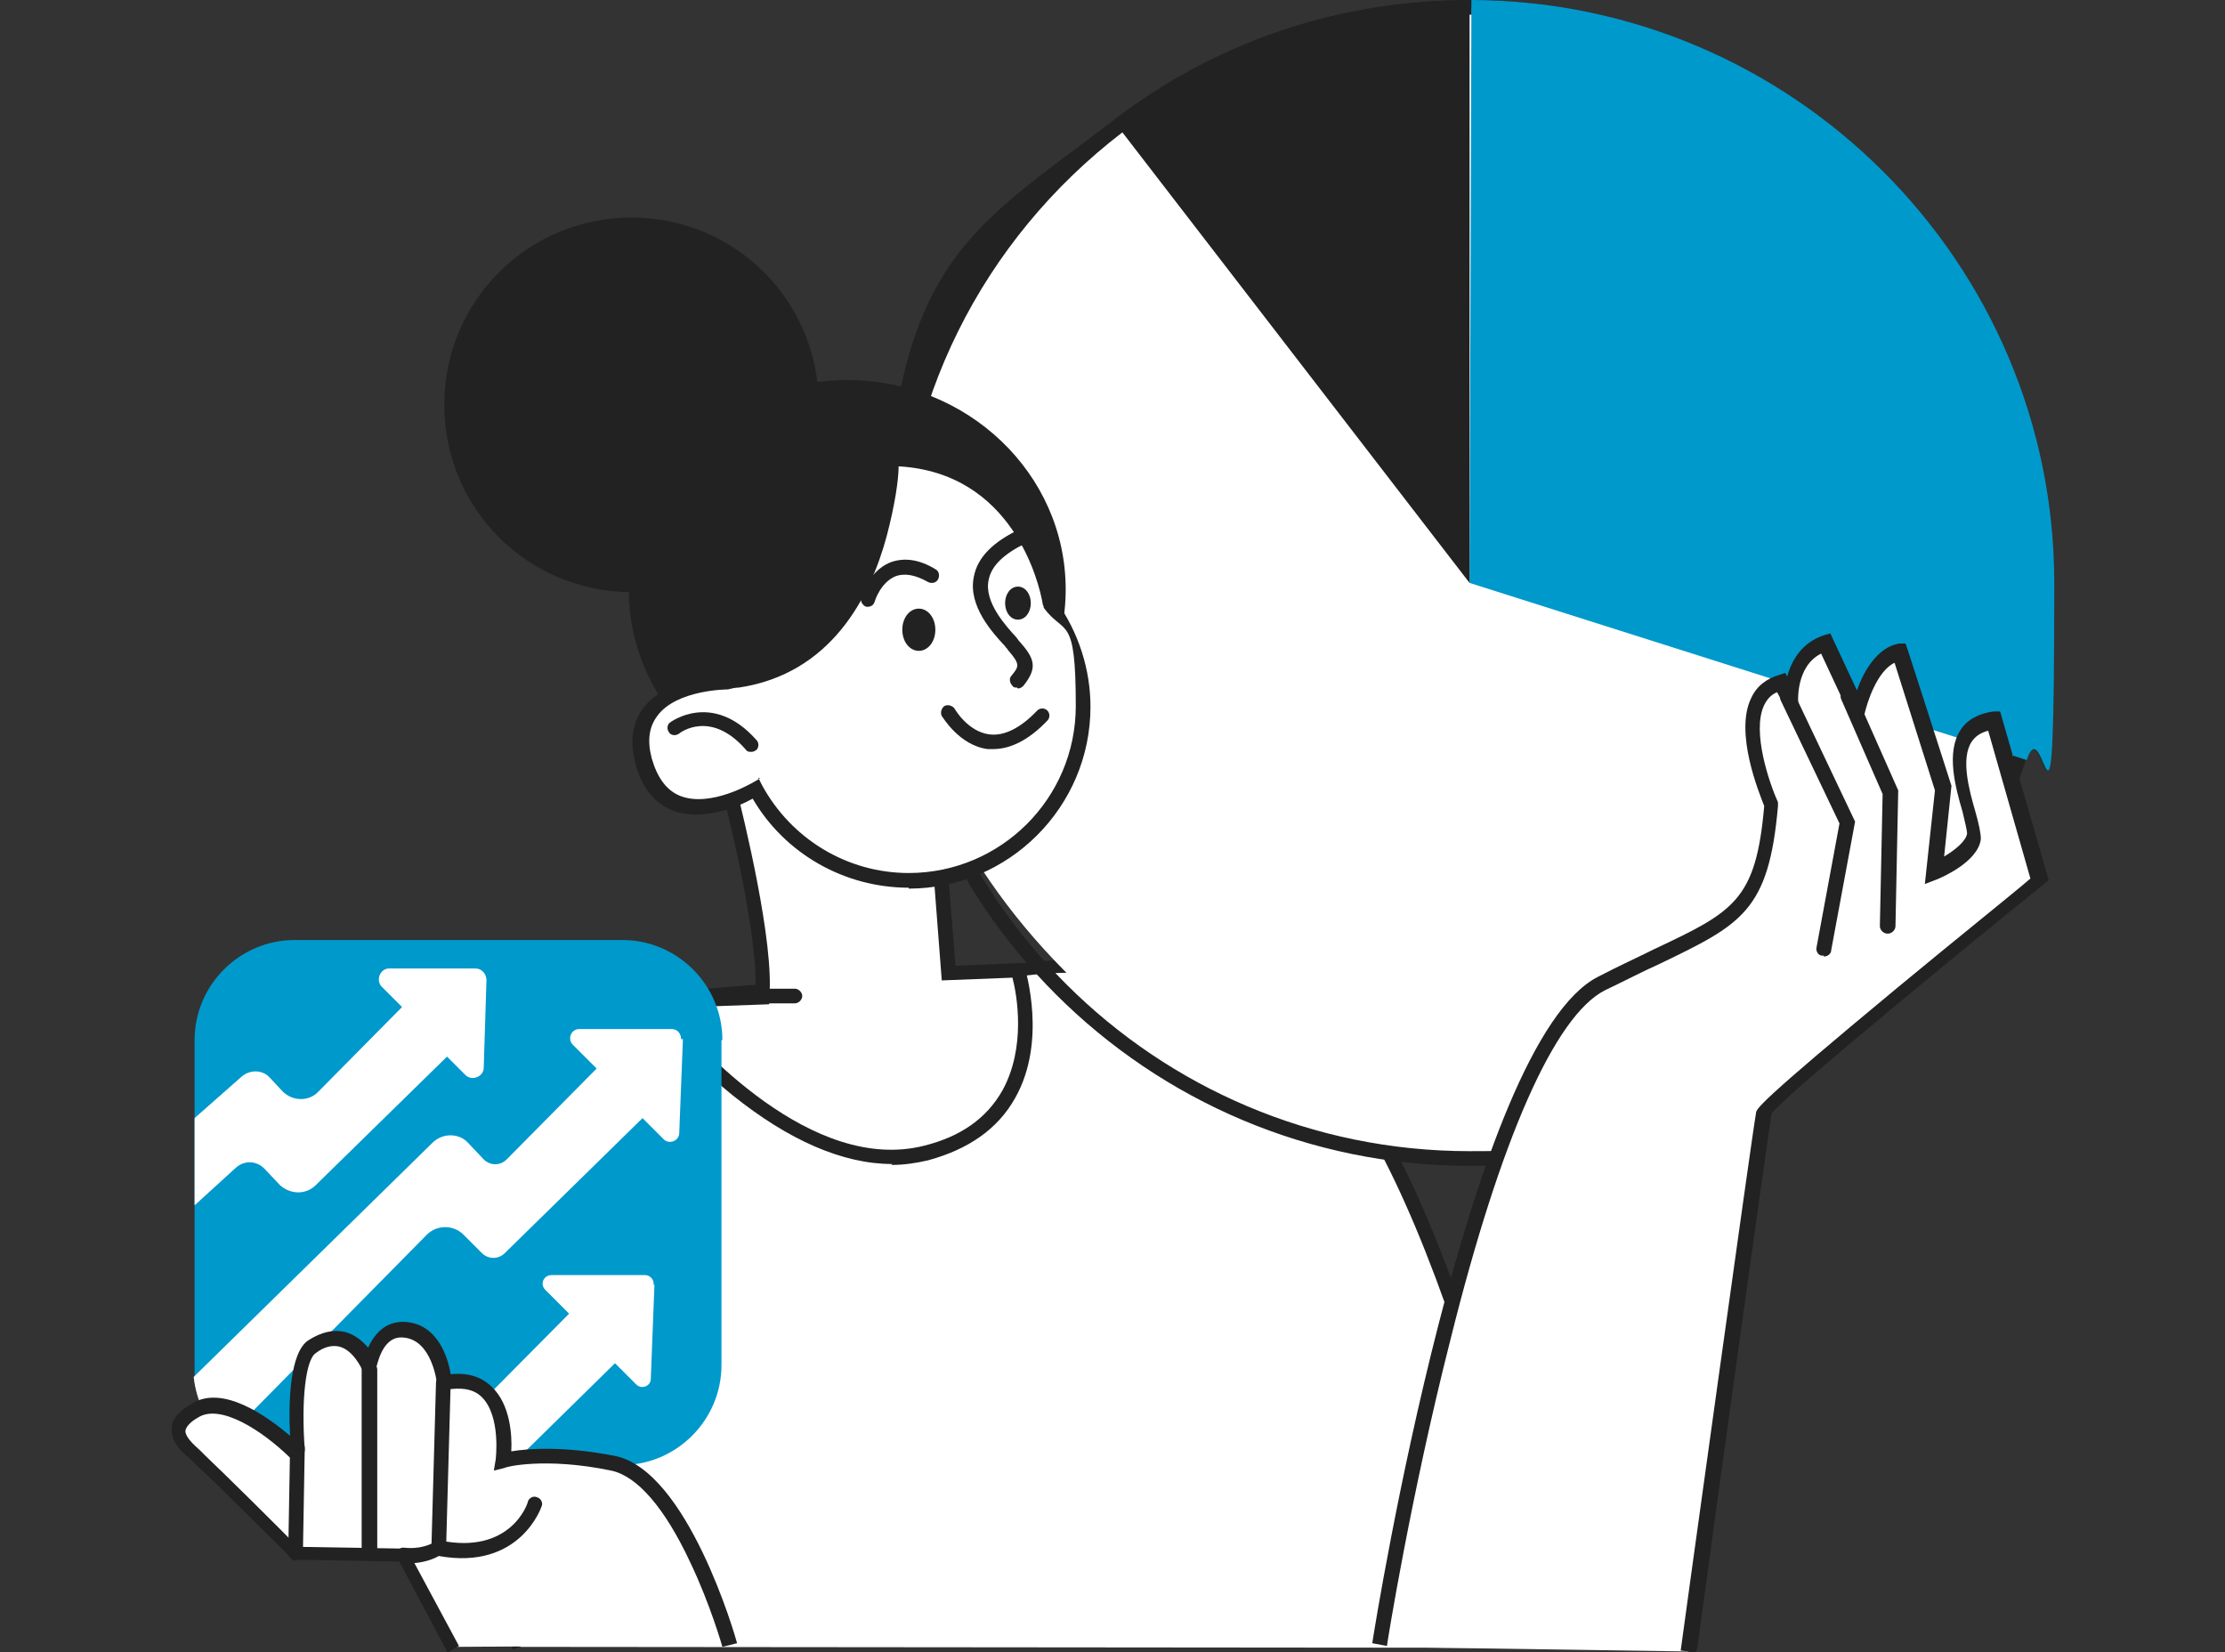
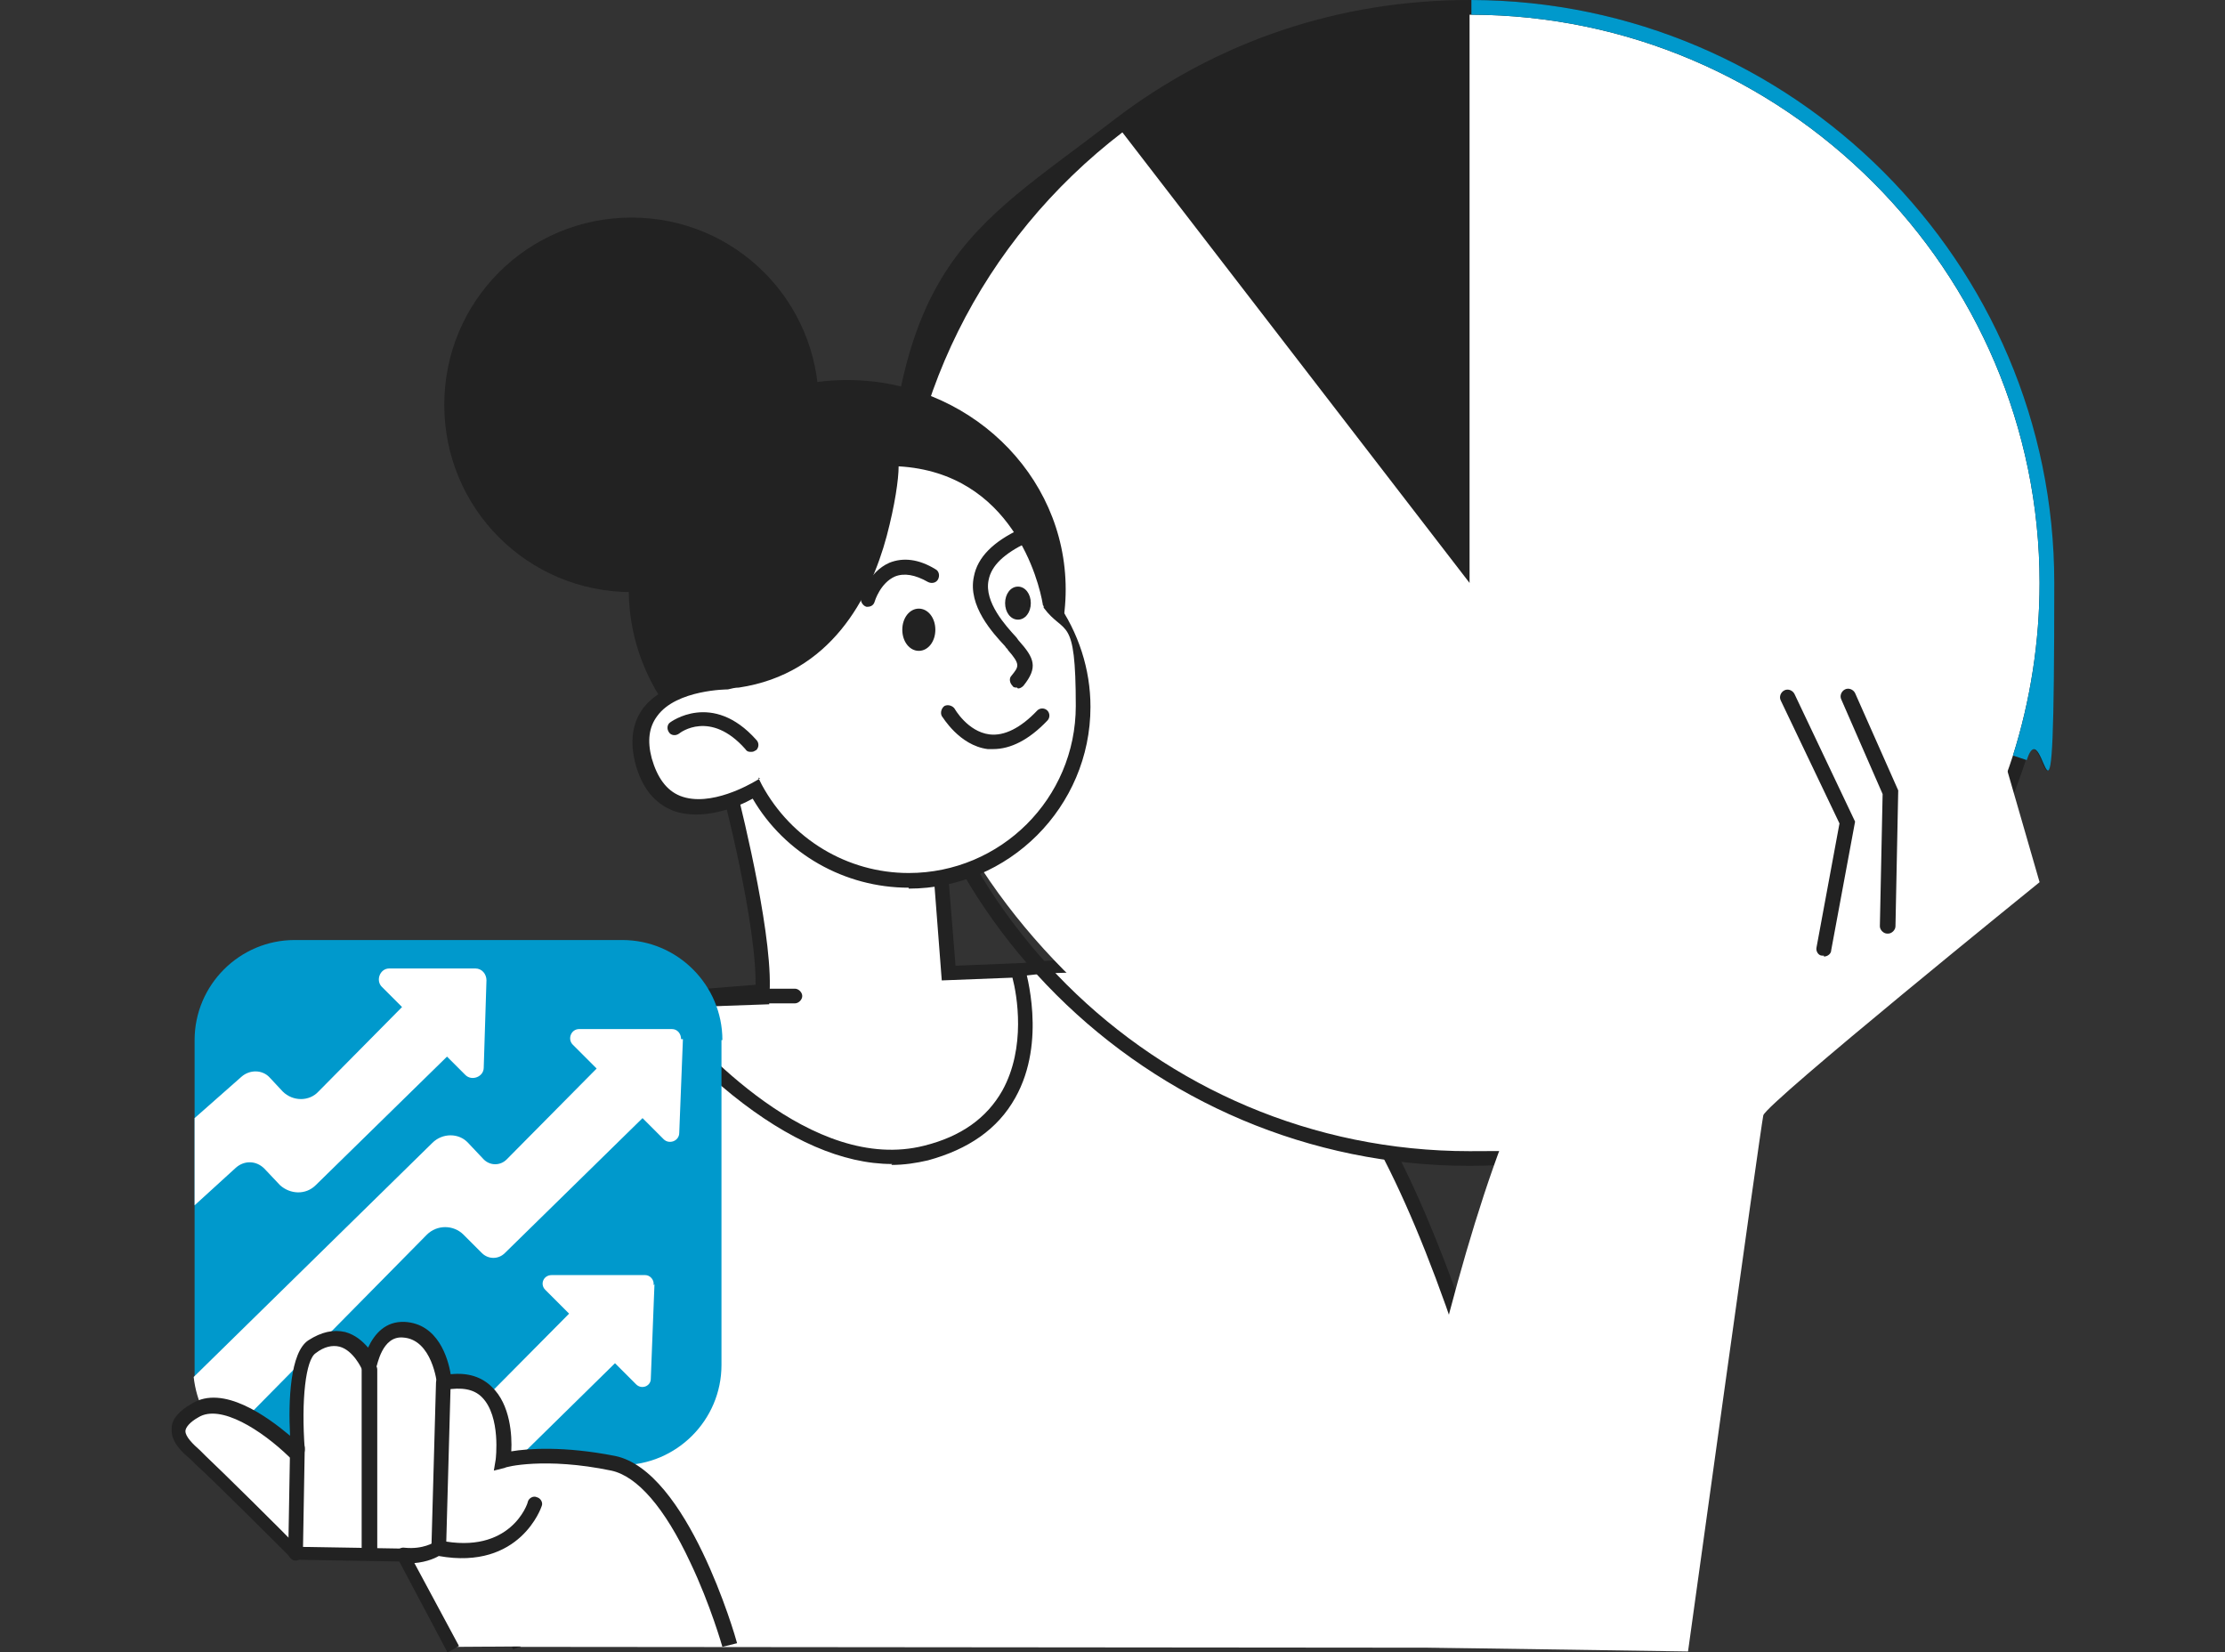
<svg xmlns="http://www.w3.org/2000/svg" id="_レイヤー_1" data-name="レイヤー_1" version="1.1" viewBox="0 0 242.4 180">
  <rect x="0" y="0" width="242.4" height="180" fill="#333333" stroke="none" />
  <defs>
    <style>
      .st0 {
        fill: none;
      }

      .st1 {
        fill: #09c;
      }

      .st2 {
        fill: #fff;
      }

      .st3 {
        clip-path: url(#clippath);
      }

      .st4 {
        fill: #222;
      }
    </style>
    <clipPath id="clippath">
      <rect class="st0" x="18.7" width="205.1" height="180" />
    </clipPath>
  </defs>
  <g class="st3">
    <g>
      <path class="st2" d="M168.9,179.5s-11.1-51.7-24.9-64.5c-13.8-12.8-33.1-9.3-33.1-9.3l-40.2,3.3s-22.3,1.2-25.9,18.9c-3.6,17.7,11.9,51.5,11.9,51.5" />
      <path class="st4" d="M168.1,179.6c0-.1-2.8-13.1-7.3-27.4-5.8-18.9-11.9-31.5-17.4-36.7-13.3-12.4-32.2-9.2-32.4-9.1h0s-40.2,3.3-40.2,3.3c0,0-5.6.3-11.4,2.8-7.7,3.2-12.4,8.4-13.8,15.5-3.5,17.3,11.7,50.6,11.8,51l-1.5.7c0,0-3.9-8.6-7.3-19.2-4.6-14.3-6.1-25.3-4.6-32.8,3.7-18.1,26.4-19.5,26.7-19.5l40.1-3.2c1.1-.2,20.1-3.1,33.7,9.5,13.8,12.8,24.7,62.8,25.1,64.9l-1.6.3h0Z" />
      <path class="st2" d="M79.3,85.3s4.4,16.7,3.7,23.2l-12.2.4s15.2,20.5,30.1,16.6c15-3.8,10-19.9,10-19.9l-7.6.3-1-12.7-18.2-10.1-4.9,2.2h0Z" />
      <path class="st4" d="M97.2,126.8c-5.4,0-11.3-2.6-17.4-7.5-5.7-4.6-9.4-9.7-9.6-9.9l-.9-1.2,13-.4c.3-6.7-3.7-22.1-3.8-22.2l-.2-.7,5.9-2.6,18.9,10.5,1,12.4,7.4-.3.2.6c0,.3,2.4,7.9-1.1,14.1-1.9,3.4-5.1,5.6-9.5,6.8-1.3.3-2.6.5-4,.5h0ZM72.4,109.7c3.6,4.3,16.1,18.2,28.3,15.1,4-1,6.8-3,8.5-6,2.6-4.7,1.6-10.4,1.1-12.3l-7.7.3-1-13-17.5-9.7-3.9,1.7c.8,3.2,4.2,17,3.6,22.9v.7c0,0-11.4.4-11.4.4h0Z" />
      <path class="st4" d="M83,109.3c-.4,0-.8-.4-.8-.8,0-.4.4-.8.8-.8h3.6s0,0,0,0c.4,0,.8.4.8.8,0,.4-.4.8-.8.8h-3.6s0,0,0,0Z" />
      <path class="st1" d="M78.6,113.3v35.4c0,6-4.9,10.9-10.9,10.9h-35.7c-2.9,0-5.5-1.1-7.4-2.9-1.9-1.7-3.1-4.1-3.4-6.8,0-.4,0-.8,0-1.2v-35.4c0-6,4.9-10.9,10.9-10.9h35.7c6,0,10.9,4.9,10.9,10.9Z" />
      <path class="st2" d="M53,106.7l-.3,9.6c0,1-1.3,1.5-2,.8l-2-2-14.3,14c-1.1,1.1-2.8,1-3.9,0l-1.7-1.8c-.9-.9-2.2-.9-3.1-.1l-4.5,4.1v-9.5l5.1-4.5c.9-.8,2.3-.8,3.1.1l1.4,1.5c1.1,1.1,2.9,1.1,3.9,0l9.1-9.2-2.2-2.2c-.7-.7-.2-2,.8-2h9.4c.7,0,1.2.6,1.2,1.3h0Z" />
      <path class="st2" d="M74.4,113.2l-.4,10.2c0,.9-1.1,1.3-1.7.7l-2.3-2.3-15,14.7c-.7.7-1.8.7-2.5,0l-2-2c-1.1-1.1-2.9-1.1-4,0l-22,22.3c-1.9-1.7-3.1-4.1-3.4-6.8l26-25.5c1.1-1.1,2.9-1.1,3.9,0l1.7,1.8c.7.7,1.8.7,2.5,0l9.8-9.9-2.6-2.6c-.6-.6-.2-1.7.7-1.7h10.1c.6,0,1,.5,1,1.1h0Z" />
      <path class="st2" d="M71.3,139.9l-.4,10.3c0,.8-1,1.2-1.6.6l-2.3-2.3-11.2,11h-9.9l-.4-.4-.4.4h-9.6l10.5-10.3,4.9,5.1,11.1-11.2-2.6-2.6c-.6-.6-.2-1.6.7-1.6h10.2c.5,0,1,.5.9,1.1h0Z" />
      <path class="st2" d="M223,63.5c0,6.6-1,13-3,19-8.1,25.3-31.8,43.7-59.9,43.7s-62.9-28.1-62.9-62.7,9.6-38.3,24.6-49.7c10.6-8.1,23.9-13,38.3-13h0c0,0,.1,0,.2,0,34.6.1,62.7,28.1,62.7,62.7Z" />
      <path class="st4" d="M160.1,127c-35.1,0-63.7-28.5-63.7-63.5s9.1-38.2,24.9-50.4c11.2-8.6,24.6-13.1,38.8-13.1s.2,0,.2,0c35,.1,63.4,28.6,63.4,63.5s-1,13.1-3,19.3c-4.1,12.7-11.9,23.7-22.8,31.7-11,8.2-24.2,12.5-37.9,12.5h0ZM160.1,1.6h0c-13.8,0-26.9,4.4-37.8,12.8-15.4,11.8-24.3,29.7-24.3,49.1,0,34.1,27.8,61.9,62.1,61.9s26.2-4.2,37-12.2c10.5-7.8,18.2-18.5,22.2-30.9,1.9-6,2.9-12.4,2.9-18.8,0-34-27.8-61.8-61.9-61.9h0s0,0-.1,0h0Z" />
-       <path class="st1" d="M223,63.5c0,6.6-1,13-3,19l-59.9-19,.2-62.7c34.6.1,62.7,28.1,62.7,62.7Z" />
      <path class="st4" d="M160.1.8v62.7L121.8,13.8c10.6-8.1,23.9-13,38.3-13h0Z" />
      <path class="st1" d="M220.8,82.8l-1.5-.5c1.9-6,2.9-12.4,2.9-18.8,0-34-27.8-61.8-61.9-61.9V0c35,.1,63.5,28.6,63.5,63.5s-1,13.1-3,19.3Z" />
      <path class="st4" d="M92.3,87c13.2,0,23.8-10.2,23.8-22.8s-10.7-22.8-23.8-22.8-23.8,10.2-23.8,22.8,10.7,22.8,23.8,22.8Z" />
      <path class="st2" d="M114.4,65.7c-.5-2.7-3.5-15.5-17.3-15.7,0,0,0,3.7-1.3,8.2-1.7,6.4-5.9,14.5-15.5,16-.4,0-.8.1-1.2.1,0,0-11.3,0-9.1,8.4,2.4,9,11.8,3.3,12.3,3.1,3.2,6,9.5,10,16.7,10,10.5,0,19-8.5,19-19s-1.4-8.1-3.7-11.2Z" />
      <path class="st4" d="M99,96.7c-7,0-13.5-3.7-17-9.7-1.6.9-5.5,2.5-8.7,1.3-2-.8-3.4-2.5-4.1-5.2-.6-2.4-.3-4.4.9-6,2.6-3.3,8.4-3.5,9-3.5.3,0,.7,0,1.1-.1,9.2-1.4,13.2-9.1,14.8-15.4,1.2-4.3,1.3-8,1.3-8v-.8s.8,0,.8,0c14.1.2,17.4,13.1,18,16.2,2.4,3.4,3.7,7.4,3.7,11.5,0,10.9-8.9,19.8-19.8,19.8h0ZM82.6,84.7l.4.8c3.2,5.9,9.3,9.6,16,9.6,10,0,18.2-8.1,18.2-18.2s-1.2-7.6-3.5-10.7v-.2c-.1,0-.1-.2-.1-.2-.4-2.4-3.3-14.3-15.7-15,0,1.4-.4,4.2-1.3,7.6-1.8,6.7-6.1,15-16.1,16.5-.4,0-.8.1-1.2.2h0c0,0-5.6,0-7.7,2.9-.9,1.2-1.1,2.7-.6,4.6.6,2.1,1.6,3.5,3.1,4.1,3.3,1.3,7.8-1.4,8-1.5l.7-.4h0Z" />
      <path class="st4" d="M68.8,64.5c11.3,0,20.4-9.1,20.4-20.4s-9.1-20.4-20.4-20.4-20.4,9.1-20.4,20.4,9.1,20.4,20.4,20.4Z" />
      <path class="st4" d="M94.6,66.1c0,0-.1,0-.2,0-.4-.1-.7-.6-.6-1,0-.1.8-2.8,3.1-3.8,1.5-.6,3.2-.4,5,.7.4.2.5.7.3,1.1-.2.4-.7.5-1.1.3-1.4-.8-2.6-1-3.6-.6-1.6.7-2.2,2.7-2.2,2.7-.1.4-.4.6-.8.6h0Z" />
      <path class="st4" d="M110.8,74.9c-.2,0-.4,0-.5-.2-.3-.3-.4-.8-.1-1.1.8-1,1-1.2-.4-2.8,0-.1-.2-.2-.3-.4-1.3-1.4-4.1-4.4-3.4-7.6.4-2.1,2.1-3.8,5.1-5.2.4-.2.9,0,1.1.4.2.4,0,.9-.4,1.1-2.5,1.2-3.9,2.5-4.2,4.1-.5,2.4,1.9,5,3,6.2.1.1.2.3.3.4,1.7,1.9,2.1,2.9.5,4.9-.2.2-.4.3-.6.3h0Z" />
      <path class="st4" d="M108.3,81.6c-.2,0-.4,0-.7,0-3.1-.4-4.9-3.5-5-3.6-.2-.4,0-.9.3-1.1.4-.2.9,0,1.1.3,0,0,1.4,2.5,3.8,2.8,1.6.2,3.4-.7,5.2-2.6.3-.3.8-.3,1.1,0,.3.3.3.8,0,1.1-2,2.1-4,3.1-5.9,3.1h0Z" />
      <path class="st4" d="M100.1,70.9c1,0,1.8-1,1.8-2.3s-.8-2.3-1.8-2.3-1.8,1-1.8,2.3.8,2.3,1.8,2.3Z" />
      <path class="st4" d="M110.9,67.5c.8,0,1.4-.8,1.4-1.8s-.6-1.8-1.4-1.8-1.4.8-1.4,1.8.6,1.8,1.4,1.8Z" />
      <path class="st4" d="M81.8,81.9c-.2,0-.4,0-.6-.3-3.8-4.3-7.1-1.8-7.2-1.7-.4.3-.9.2-1.1-.1-.3-.4-.2-.9.1-1.1,0,0,4.6-3.5,9.4,1.9.3.3.3.8,0,1.1-.2.1-.3.2-.5.2Z" />
      <path class="st2" d="M150.2,179.4s10.4-65,24.2-72c13.8-7.1,17.4-6.3,18.5-19.5,0,0-5.3-11.7,1-13.3l1.2,2.2s-.5-5.1,3.7-6.4l3.5,7.5s1.3-6,4.6-6.5l4.7,14.8-.9,9.1s4.1-1.7,4.3-3.8c.3-2.1-4.8-11.7,2.2-12.7l5,17.3s-29.8,24.1-30.1,25.4c-.3,1.4-8.2,58.4-8.2,58.4" />
-       <path class="st4" d="M184.7,180l-1.6-.2c.3-2.3,7.9-57.1,8.2-58.5,0-.5.2-1.1,15.4-13.7,6.4-5.3,12.9-10.5,14.5-11.9l-4.6-16.1c-.8.2-1.4.6-1.8,1.2-1.2,1.8-.3,5.2.4,7.6.4,1.4.6,2.4.6,3-.3,2.5-4.3,4.2-4.8,4.4l-1.3.5,1.1-10.2-4.4-13.9c-1.9.9-3,4.3-3.3,5.7l-.5,2.3-4.2-9c-2.8,1.4-2.5,5.3-2.5,5.3l.4,3.9-2.7-5c-.7.3-1.1.8-1.4,1.4-1.4,2.9.6,8.6,1.5,10.6v.2c0,0,0,.2,0,.2-1,11.5-4,12.9-12.9,17.2-1.8.8-3.7,1.8-6,2.9-5.4,2.8-11.3,16-16.8,38.1-4.3,16.9-6.9,33.1-6.9,33.3l-1.6-.3c.4-2.7,10.6-65.5,24.6-72.6,2.3-1.2,4.3-2.1,6.1-3,8.7-4.1,11.1-5.3,12-15.6-.5-1.3-3.3-8-1.4-11.8.6-1.3,1.7-2.1,3.1-2.5l.6-.2.2.4c.5-1.8,1.6-3.7,4-4.5l.7-.2,2.9,6.2c.7-2,2.2-4.7,4.6-5.1h.7c0-.1,5,15.5,5,15.5l-.8,7.7c1.2-.7,2.4-1.7,2.5-2.5,0-.4-.3-1.5-.5-2.4-.8-2.7-1.8-6.5-.2-8.9.7-1.1,2-1.8,3.6-2h.7c0,0,5.3,18.4,5.3,18.4l-.4.3c-10.9,8.8-28.5,23.3-29.8,25.1-.4,2.5-5.5,39-8.1,58.3h0Z" />
      <path class="st2" d="M79.4,179.2s-5.2-18.3-12.7-19.8c-7.5-1.5-12-.3-12-.3,0,0,1.4-9.9-6.4-8.5,0,0-.4-5.5-4.4-5.8-3-.2-3.7,3.9-3.7,3.9,0,0-2.1-5-6.2-2.1-2,1.4-1.7,9.2-1.6,11.2,0,.2-.2.3-.3.1-1.5-1.4-7.3-6.6-10.9-4.4-3.6,2.2-1,3.8.7,5.4,1.7,1.6,10.3,10.1,10.3,10.1l11.8.2,5.4,10.2" />
      <path class="st4" d="M48.7,179.9l-5.2-9.8-11.6-.2-.2-.2c0,0-8.6-8.6-10.3-10.1-.2-.2-.4-.4-.6-.6-1.1-.9-2.2-2-2.1-3.4,0-1,.8-1.9,2.2-2.7,3.4-2.1,8.2,1.4,10.7,3.5-.2-3.8,0-9.1,2-10.4,1.4-.9,2.7-1.2,4-.9,1.1.3,1.9,1,2.5,1.7.7-1.5,1.9-2.9,4-2.8,3.6.2,4.7,3.9,5,5.7,1.9-.2,3.4.3,4.5,1.4,2,1.9,2.2,5.3,2.1,7,1.8-.3,5.7-.6,11.3.5,7.9,1.6,13.1,19.6,13.3,20.4l-1.6.4s-1.3-4.6-3.5-9.2c-2.8-6-5.8-9.4-8.6-10-7.2-1.5-11.6-.4-11.6-.3l-1.2.3.2-1.2s.6-4.7-1.5-6.8c-.9-.9-2.2-1.1-4-.8l-.9.2v-.9c0,0-.5-4.8-3.7-5-2.3-.2-2.8,3.1-2.9,3.2l-.5,2.7-1.1-2.5s-.9-2-2.4-2.4c-.8-.2-1.7,0-2.6.7-1.1.7-1.6,5.1-1.2,10.5,0,.4-.2.8-.6,1-.4.2-.8.1-1.1-.2-3-2.9-7.5-5.8-9.9-4.3-.9.5-1.4,1.1-1.4,1.5,0,.6.8,1.4,1.6,2.1.2.2.4.4.6.6,1.5,1.4,8.7,8.5,10,9.9l11.9.2,5.7,10.6-1.4.8h0Z" />
      <path class="st4" d="M44.6,170.2c-.2,0-.4,0-.7,0-.4,0-.8-.4-.7-.9,0-.4.4-.8.9-.7,2,.2,3.2-.6,3.2-.6l.3-.2h.3c7.7,1.6,9.6-4,9.6-4.2.1-.4.6-.7,1-.5.4.1.7.6.5,1,0,0-2.3,7-11.2,5.4-.5.3-1.7.8-3.3.8h0Z" />
      <path class="st4" d="M40.2,170c-.4,0-.8-.4-.8-.8v-20c0-.4.4-.8.9-.8s.8.4.8.8v20c0,.4-.4.8-.9.8Z" />
      <path class="st4" d="M47.8,169.4h0c-.4,0-.8-.4-.8-.8l.5-18c0-.4.4-.8.8-.8.4,0,.8.4.8.8l-.5,18c0,.4-.4.8-.8.8h0Z" />
      <path class="st4" d="M32.2,170h0c-.4,0-.8-.4-.8-.8l.2-11.5c0-.4.4-.8.8-.8h0c.4,0,.8.4.8.8l-.2,11.5c0,.4-.4.8-.8.8Z" />
      <path class="st4" d="M198.7,104.1s0,0-.2,0c-.4,0-.7-.5-.6-.9l2.5-13.5-6.4-13.4c-.2-.4,0-.9.4-1.1.4-.2.9,0,1.1.4l6.6,13.9-2.6,14c0,.4-.4.7-.8.7Z" />
      <path class="st4" d="M205.6,101.7h0c-.4,0-.8-.4-.8-.8l.3-14.4-4.5-10.3c-.2-.4,0-.9.4-1.1.4-.2.9,0,1.1.4l4.7,10.6-.3,14.8c0,.4-.4.8-.8.8h0Z" />
    </g>
  </g>
</svg>